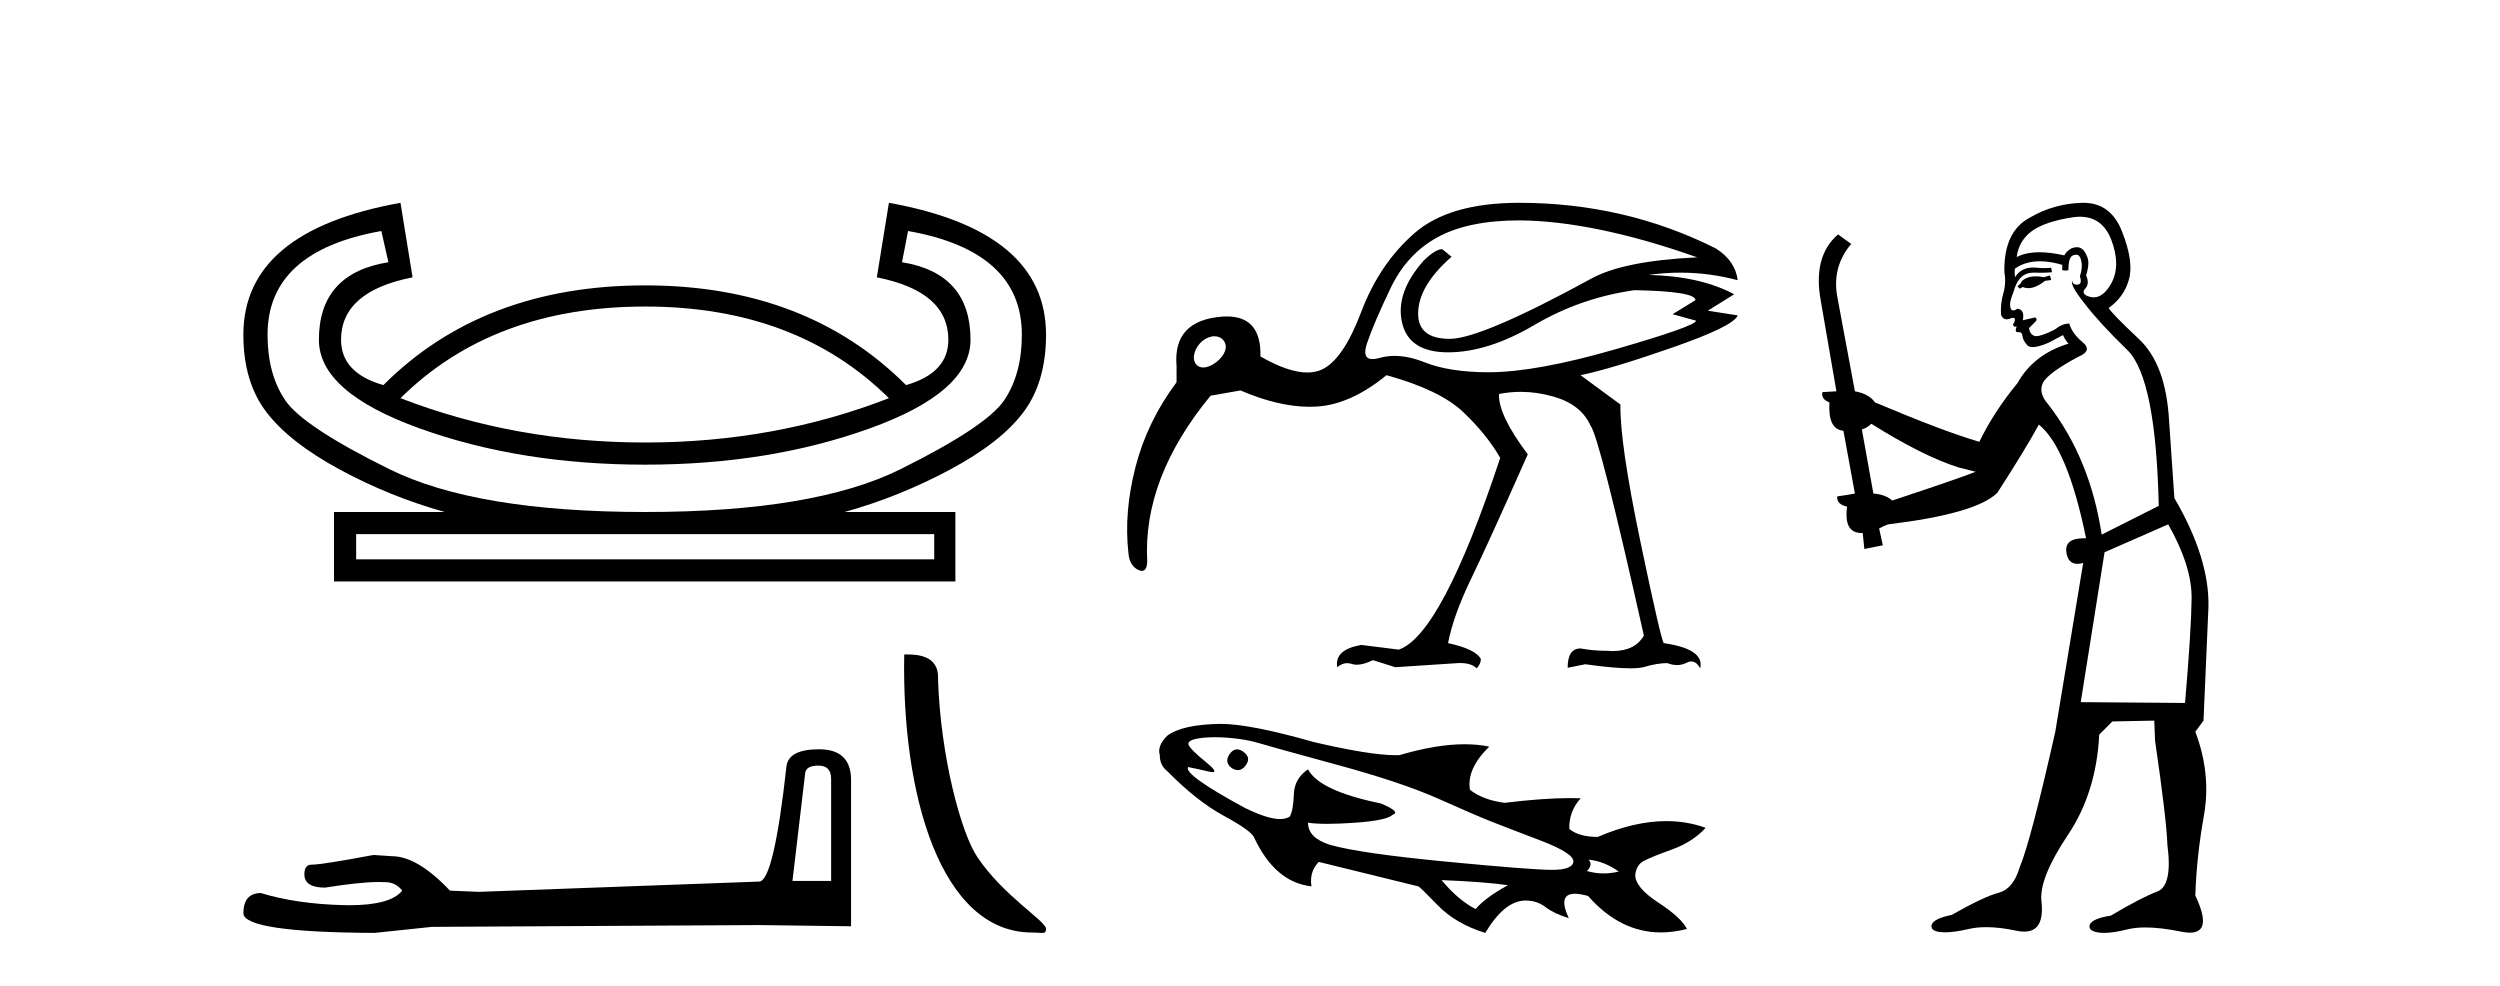
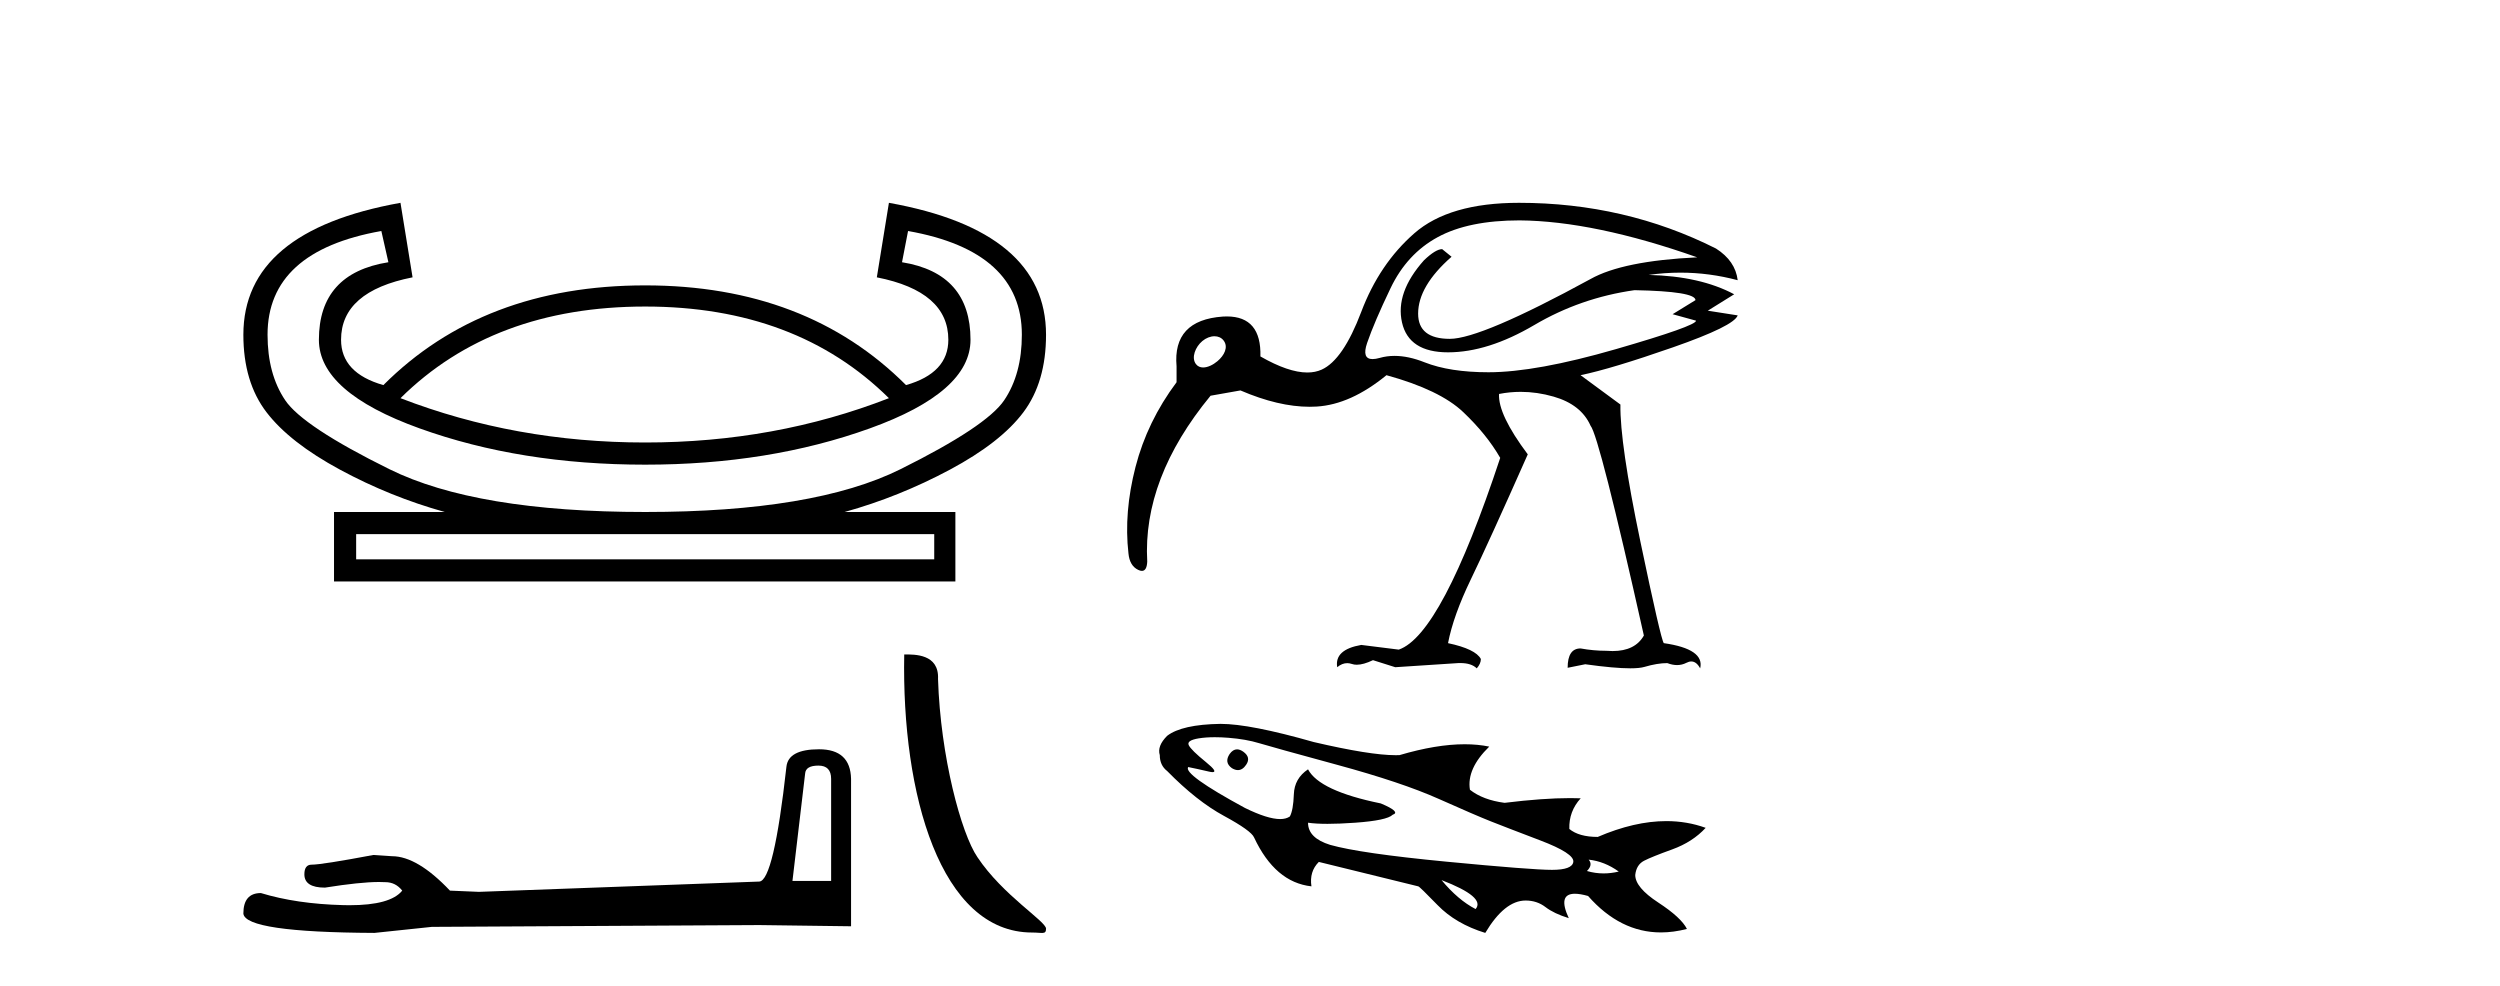
<svg xmlns="http://www.w3.org/2000/svg" width="104.0" height="41.0">
  <path d="M 26.84 12.752 Q 33.125 12.752 36.979 16.564 Q 32.245 18.408 26.84 18.408 Q 21.436 18.408 16.66 16.564 Q 20.514 12.752 26.84 12.752 ZM 37.775 9.61 Q 42.509 10.448 42.509 13.925 Q 42.509 15.559 41.776 16.648 Q 41.043 17.738 37.461 19.518 Q 33.879 21.299 26.84 21.299 Q 19.802 21.299 16.199 19.518 Q 12.596 17.738 11.863 16.648 Q 11.13 15.559 11.13 13.925 Q 11.13 10.448 15.864 9.61 L 16.157 10.909 Q 13.266 11.369 13.266 14.135 Q 13.266 16.313 17.456 17.821 Q 21.645 19.33 26.84 19.33 Q 31.994 19.33 36.183 17.821 Q 40.373 16.313 40.373 14.135 Q 40.373 11.369 37.524 10.909 L 37.775 9.61 ZM 38.864 22.22 L 38.864 23.268 L 14.816 23.268 L 14.816 22.22 ZM 16.66 8.437 Q 10.124 9.61 10.124 13.925 Q 10.124 15.894 11.088 17.151 Q 12.051 18.408 14.146 19.539 Q 16.241 20.67 18.503 21.299 L 13.895 21.299 L 13.895 24.189 L 39.744 24.189 L 39.744 21.299 L 35.136 21.299 Q 37.398 20.67 39.514 19.539 Q 41.629 18.408 42.572 17.151 Q 43.515 15.894 43.515 13.925 Q 43.515 9.61 36.979 8.437 L 36.476 11.537 Q 39.451 12.124 39.451 14.135 Q 39.451 15.517 37.691 16.02 Q 33.544 11.872 26.84 11.872 Q 20.095 11.872 15.948 16.02 Q 14.188 15.517 14.188 14.135 Q 14.188 12.124 17.163 11.537 L 16.66 8.437 Z" style="fill:#000000;stroke:none" />
  <path d="M 34.047 31.849 Q 34.575 31.849 34.575 32.401 L 34.575 36.648 L 32.966 36.648 L 33.494 32.175 Q 33.519 31.849 34.047 31.849 ZM 34.072 31.17 Q 32.791 31.17 32.715 31.899 Q 32.187 36.648 31.584 36.673 L 19.924 37.101 L 18.718 37.05 Q 17.361 35.618 16.306 35.618 Q 15.929 35.593 15.527 35.568 Q 13.391 35.97 12.964 35.97 Q 12.662 35.97 12.662 36.372 Q 12.662 36.925 13.517 36.925 Q 14.984 36.691 15.767 36.691 Q 15.91 36.691 16.029 36.698 Q 16.457 36.698 16.733 37.05 Q 16.243 37.657 14.54 37.657 Q 14.409 37.657 14.27 37.653 Q 12.336 37.603 10.853 37.151 Q 10.124 37.151 10.124 38.005 Q 10.2 38.784 15.577 38.809 L 17.964 38.558 L 31.584 38.483 L 35.404 38.533 L 35.404 32.401 Q 35.379 31.17 34.072 31.17 Z" style="fill:#000000;stroke:none" />
  <path d="M 42.935 38.793 C 43.364 38.793 43.515 38.89 43.515 38.632 C 43.515 38.326 41.715 37.242 40.662 35.66 C 39.986 34.677 39.123 31.468 39.022 28.249 C 39.072 27.193 38.036 27.225 37.616 27.225 C 37.504 33.047 39.126 38.793 42.935 38.793 Z" style="fill:#000000;stroke:none" />
  <path d="M 50.523 13.988 C 50.524 13.988 50.526 13.988 50.527 13.988 C 50.677 13.989 50.814 14.047 50.907 14.172 C 51.105 14.439 50.934 14.785 50.644 15.027 C 50.466 15.177 50.242 15.287 50.05 15.287 C 49.931 15.287 49.824 15.244 49.748 15.142 C 49.55 14.875 49.728 14.43 50.018 14.187 C 50.17 14.06 50.354 13.988 50.523 13.988 ZM 63.214 9.168 C 65.279 9.185 67.743 9.697 70.605 10.705 C 68.54 10.803 67.06 11.104 66.165 11.608 C 63.125 13.267 61.173 14.096 60.311 14.096 C 59.433 14.096 58.994 13.746 58.994 13.047 C 58.994 12.283 59.458 11.494 60.385 10.681 L 59.994 10.364 C 59.815 10.364 59.563 10.518 59.238 10.827 C 58.441 11.722 58.136 12.583 58.323 13.413 C 58.51 14.242 59.149 14.657 60.238 14.657 C 61.344 14.657 62.539 14.279 63.824 13.523 C 65.108 12.766 66.499 12.283 67.995 12.071 C 69.686 12.104 70.532 12.242 70.532 12.486 L 69.58 13.071 L 70.556 13.34 C 70.556 13.486 69.446 13.881 67.226 14.523 C 65.007 15.165 63.238 15.486 61.921 15.486 C 60.848 15.486 59.962 15.348 59.262 15.072 C 58.814 14.894 58.397 14.805 58.012 14.805 C 57.797 14.805 57.592 14.833 57.396 14.889 C 57.28 14.922 57.181 14.938 57.098 14.938 C 56.794 14.938 56.719 14.714 56.872 14.267 C 57.067 13.697 57.392 12.937 57.848 11.986 C 58.303 11.035 58.957 10.327 59.811 9.864 C 60.665 9.4 61.799 9.168 63.214 9.168 ZM 63.19 8.437 C 61.255 8.437 59.803 8.859 58.836 9.705 C 57.868 10.551 57.132 11.64 56.628 12.974 C 56.124 14.307 55.575 15.108 54.982 15.376 C 54.805 15.456 54.606 15.496 54.384 15.496 C 53.86 15.496 53.21 15.273 52.433 14.828 C 52.463 13.719 51.998 13.164 51.036 13.164 C 50.983 13.164 50.928 13.166 50.872 13.169 C 49.473 13.267 48.831 13.958 48.945 15.242 C 48.945 15.405 48.945 15.624 48.945 15.901 C 48.131 16.99 47.562 18.165 47.237 19.426 C 46.912 20.686 46.814 21.885 46.944 23.023 C 46.977 23.365 47.111 23.593 47.347 23.706 C 47.406 23.735 47.458 23.749 47.503 23.749 C 47.639 23.749 47.713 23.621 47.725 23.365 C 47.595 21.056 48.473 18.755 50.359 16.462 L 51.603 16.242 C 52.655 16.695 53.616 16.922 54.484 16.922 C 54.582 16.922 54.679 16.919 54.774 16.913 C 55.718 16.856 56.685 16.421 57.677 15.608 C 59.157 16.015 60.222 16.527 60.872 17.145 C 61.523 17.763 62.035 18.397 62.409 19.048 C 60.783 23.958 59.376 26.617 58.189 27.024 L 56.628 26.829 C 55.88 26.959 55.547 27.268 55.628 27.756 C 55.763 27.643 55.901 27.587 56.043 27.587 C 56.107 27.587 56.172 27.599 56.238 27.621 C 56.299 27.643 56.367 27.653 56.442 27.653 C 56.626 27.653 56.85 27.59 57.116 27.463 L 58.043 27.756 L 60.653 27.585 C 60.685 27.583 60.717 27.583 60.748 27.583 C 61.057 27.583 61.285 27.657 61.433 27.804 C 61.547 27.674 61.604 27.544 61.604 27.414 C 61.458 27.138 61.003 26.918 60.238 26.755 C 60.385 25.991 60.702 25.105 61.189 24.097 C 61.677 23.088 62.466 21.357 63.555 18.901 C 62.726 17.795 62.328 16.958 62.36 16.389 C 62.66 16.33 62.96 16.301 63.262 16.301 C 63.715 16.301 64.17 16.367 64.629 16.499 C 65.393 16.718 65.905 17.121 66.165 17.706 C 66.409 17.999 67.149 20.909 68.385 26.438 C 68.141 26.869 67.707 27.084 67.083 27.084 C 67 27.084 66.914 27.08 66.824 27.073 C 66.466 27.073 66.108 27.04 65.751 26.975 C 65.393 26.975 65.214 27.243 65.214 27.78 L 65.946 27.633 C 66.753 27.746 67.378 27.802 67.819 27.802 C 68.08 27.802 68.277 27.782 68.409 27.743 C 68.767 27.638 69.084 27.585 69.361 27.585 C 69.502 27.64 69.637 27.667 69.765 27.667 C 69.902 27.667 70.032 27.636 70.154 27.573 C 70.226 27.535 70.294 27.517 70.357 27.517 C 70.502 27.517 70.625 27.613 70.727 27.804 C 70.857 27.268 70.353 26.918 69.214 26.755 C 69.133 26.658 68.808 25.247 68.239 22.524 C 67.67 19.8 67.393 17.901 67.409 16.828 L 65.751 15.608 C 66.613 15.429 67.893 15.043 69.592 14.45 C 71.292 13.856 72.19 13.413 72.288 13.12 L 71.044 12.925 L 72.142 12.242 C 71.198 11.738 70.011 11.47 68.58 11.437 C 69.025 11.374 69.467 11.342 69.907 11.342 C 70.707 11.342 71.501 11.447 72.288 11.657 C 72.223 11.12 71.922 10.681 71.385 10.339 C 68.865 9.071 66.133 8.437 63.19 8.437 Z" style="fill:#000000;stroke:none" />
-   <path d="M 51.461 31.173 Q 51.291 31.173 51.153 31.366 Q 50.917 31.72 51.248 31.956 Q 51.381 32.036 51.497 32.036 Q 51.691 32.036 51.839 31.815 Q 52.051 31.508 51.721 31.271 Q 51.583 31.173 51.461 31.173 ZM 50.535 30.668 Q 50.801 30.668 51.106 30.692 Q 51.839 30.751 52.382 30.917 Q 52.926 31.082 55.62 31.815 Q 58.313 32.547 59.849 33.233 Q 61.385 33.918 62.012 34.166 Q 62.638 34.414 64.067 34.958 Q 65.497 35.501 65.45 35.856 Q 65.403 36.186 64.564 36.186 Q 63.725 36.186 60.157 35.844 Q 56.588 35.501 55.336 35.147 Q 54.414 34.863 54.414 34.225 L 54.414 34.225 Q 54.733 34.272 55.224 34.272 Q 55.714 34.272 56.376 34.225 Q 57.699 34.13 57.935 33.894 Q 58.29 33.776 57.439 33.422 Q 54.887 32.902 54.414 32.004 Q 53.847 32.382 53.824 33.043 Q 53.8 33.705 53.658 33.965 Q 53.504 34.073 53.253 34.073 Q 52.732 34.073 51.791 33.611 Q 49.216 32.216 49.428 31.909 L 49.428 31.909 Q 49.783 31.98 50.291 32.098 Q 50.387 32.121 50.442 32.121 Q 50.681 32.121 50.173 31.708 Q 49.547 31.2 49.452 30.999 Q 49.357 30.799 49.866 30.716 Q 50.162 30.668 50.535 30.668 ZM 66.088 35.761 Q 66.75 35.832 67.34 36.257 Q 67.02 36.334 66.711 36.334 Q 66.357 36.334 66.017 36.234 Q 66.277 35.974 66.088 35.761 ZM 59.968 36.612 Q 61.74 36.683 62.732 36.824 Q 61.811 37.321 61.385 37.817 Q 60.653 37.439 59.968 36.612 ZM 50.775 30.113 Q 49.168 30.137 48.554 30.61 Q 48.129 31.035 48.247 31.413 Q 48.247 31.838 48.554 32.075 Q 49.783 33.327 50.917 33.941 Q 52.051 34.556 52.17 34.839 Q 53.044 36.706 54.556 36.872 Q 54.462 36.257 54.863 35.856 L 58.999 36.872 Q 59.046 36.872 59.802 37.651 Q 60.558 38.431 61.787 38.809 Q 62.591 37.462 63.465 37.462 Q 63.937 37.462 64.292 37.734 Q 64.646 38.006 65.261 38.195 Q 64.789 37.18 65.514 37.18 Q 65.734 37.18 66.064 37.273 Q 67.4 38.789 69.093 38.789 Q 69.617 38.789 70.176 38.644 Q 69.94 38.171 68.983 37.545 Q 68.026 36.919 68.026 36.399 Q 68.073 35.974 68.392 35.808 Q 68.711 35.643 69.562 35.336 Q 70.412 35.028 70.956 34.438 Q 70.182 34.158 69.319 34.158 Q 67.996 34.158 66.466 34.816 Q 65.686 34.816 65.284 34.485 Q 65.261 33.752 65.757 33.209 Q 65.548 33.201 65.321 33.201 Q 64.186 33.201 62.591 33.398 Q 61.693 33.28 61.149 32.854 Q 61.007 31.98 61.953 31.059 Q 61.48 30.961 60.932 30.961 Q 59.752 30.961 58.219 31.413 Q 58.142 31.416 58.057 31.416 Q 56.992 31.416 54.651 30.869 Q 52.004 30.113 50.775 30.113 Z" style="fill:#000000;stroke:none" />
-   <path d="M 85.278 11.461 L 85.022 11.53 Q 84.842 11.495 84.688 11.495 Q 84.535 11.495 84.407 11.53 Q 84.15 11.615 84.099 11.717 Q 84.048 11.82 83.928 11.905 L 84.014 12.008 L 84.15 11.94 Q 84.258 11.988 84.379 11.988 Q 84.682 11.988 85.073 11.683 L 85.329 11.649 L 85.278 11.461 ZM 86.526 9.016 Q 87.449 9.016 87.823 9.958 Q 88.233 11.017 87.84 11.769 Q 87.512 12.37 87.097 12.37 Q 86.993 12.37 86.883 12.332 Q 86.593 12.23 86.713 12.042 Q 86.952 11.82 86.781 11.461 Q 86.952 10.915 86.815 10.658 Q 86.678 10.283 86.394 10.283 Q 86.29 10.283 86.166 10.334 Q 85.944 10.47 85.876 10.624 Q 85.302 10.494 84.846 10.494 Q 84.281 10.494 83.894 10.693 Q 83.98 10.009 84.543 9.599 Q 85.107 9.206 86.251 9.036 Q 86.394 9.016 86.526 9.016 ZM 77.847 17.628 Q 79.965 18.96 81.451 19.438 L 82.186 19.626 Q 81.451 19.917 78.718 20.822 Q 78.428 20.566 77.933 20.532 L 77.454 17.867 Q 77.676 17.799 77.847 17.628 ZM 86.365 10.595 Q 86.51 10.595 86.559 10.778 Q 86.661 11.068 86.525 11.495 Q 86.627 11.82 86.439 11.837 Q 86.408 11.842 86.38 11.842 Q 86.229 11.842 86.2 11.683 L 86.2 11.683 Q 86.115 11.871 86.73 12.64 Q 87.328 13.426 88.506 14.57 Q 89.685 15.732 89.804 21.044 L 87.43 22.24 Q 86.952 19.08 85.209 16.825 Q 84.782 16.347 84.987 15.92 Q 85.209 15.51 86.456 14.843 Q 87.071 14.587 86.627 14.228 Q 86.2 13.87 86.081 13.46 Q 85.79 13.46 85.466 13.716 Q 84.929 13.984 84.708 13.984 Q 84.661 13.984 84.629 13.972 Q 84.441 13.904 84.407 13.648 L 84.663 13.391 Q 84.782 13.289 84.663 13.204 L 84.15 13.323 Q 84.236 12.879 83.928 12.845 Q 83.821 12.914 83.751 12.914 Q 83.666 12.914 83.638 12.811 Q 83.57 12.589 83.757 12.162 Q 83.86 11.752 84.082 11.53 Q 84.287 11.34 84.608 11.34 Q 84.635 11.34 84.663 11.342 Q 84.782 11.347 84.9 11.347 Q 85.135 11.347 85.363 11.325 L 85.329 11.137 Q 85.201 11.154 85.051 11.154 Q 84.902 11.154 84.731 11.137 Q 84.652 11.128 84.578 11.128 Q 84.079 11.128 83.826 11.53 Q 83.792 11.273 83.826 11.171 Q 84.258 10.869 84.861 10.869 Q 85.284 10.869 85.79 11.017 L 85.79 11.239 Q 85.867 11.256 85.931 11.256 Q 85.995 11.256 86.046 11.239 Q 86.046 10.693 86.234 10.624 Q 86.308 10.595 86.365 10.595 ZM 90.197 21.813 Q 91.188 23.555 91.171 24.905 Q 91.154 26.254 90.898 29.243 L 86.559 29.209 L 87.55 22.974 L 90.197 21.813 ZM 86.673 8.437 Q 86.642 8.437 86.61 8.438 Q 85.431 8.472 84.441 9.053 Q 83.348 9.633 83.382 11.325 Q 83.467 11.786 83.33 12.23 Q 83.211 12.657 83.245 13.101 Q 83.318 13.284 83.479 13.284 Q 83.543 13.284 83.621 13.255 Q 83.701 13.22 83.748 13.22 Q 83.864 13.22 83.792 13.426 Q 83.723 13.46 83.757 13.545 Q 83.78 13.591 83.833 13.591 Q 83.86 13.591 83.894 13.579 L 83.894 13.579 Q 83.798 13.82 83.942 13.82 Q 83.952 13.82 83.962 13.819 Q 83.976 13.817 83.989 13.817 Q 84.118 13.817 84.133 13.972 Q 84.15 14.16 84.338 14.365 Q 84.412 14.439 84.562 14.439 Q 84.795 14.439 85.209 14.263 L 85.824 13.938 Q 85.876 14.092 86.046 14.297 Q 84.594 14.741 83.928 15.937 Q 82.955 17.115 82.34 18.379 Q 80.871 17.952 78.001 16.74 Q 77.745 16.381 77.164 16.278 L 76.429 12.332 Q 76.207 11.102 77.01 10.146 L 76.463 9.753 Q 75.404 10.658 75.746 12.52 L 76.395 16.278 L 75.814 16.312 Q 75.746 16.603 76.105 16.74 Q 76.036 17.867 76.686 17.918 L 77.164 20.532 Q 76.788 20.6 76.429 20.651 Q 76.395 20.976 76.839 21.078 Q 76.69 22.173 77.442 22.173 Q 77.465 22.173 77.488 22.172 L 77.557 22.838 L 78.325 22.684 L 78.172 21.984 Q 78.36 21.881 78.547 21.813 Q 82.22 21.369 83.091 20.498 Q 84.27 18.67 84.817 17.662 Q 86.012 18.636 86.781 22.394 Q 86.733 22.392 86.688 22.392 Q 85.88 22.392 85.961 22.974 Q 86.028 23.456 86.419 23.456 Q 86.528 23.456 86.661 23.419 L 86.661 23.419 L 85.5 30.439 Q 84.475 35 84.014 36.093 Q 83.757 36.964 83.16 37.135 Q 82.545 37.289 81.195 38.058 Q 80.444 38.211 80.358 38.468 Q 80.29 38.724 80.717 38.775 Q 80.805 38.786 80.911 38.786 Q 81.299 38.786 81.93 38.639 Q 82.251 38.57 82.632 38.57 Q 83.204 38.57 83.911 38.724 Q 84.074 38.756 84.211 38.756 Q 85.081 38.756 84.919 37.443 Q 84.851 36.486 86.029 34.727 Q 87.208 32.967 87.328 30.559 L 87.874 30.012 L 89.617 29.978 L 89.651 30.815 Q 90.129 34.095 90.163 35.137 Q 90.385 36.828 89.753 37.084 Q 89.104 37.323 87.806 38.092 Q 87.037 38.211 86.935 38.468 Q 86.849 38.724 87.293 38.792 Q 87.4 38.809 87.53 38.809 Q 87.921 38.809 88.523 38.656 Q 88.839 38.582 89.249 38.582 Q 89.883 38.582 90.744 38.758 Q 90.944 38.799 91.099 38.799 Q 92.06 38.799 91.325 37.255 Q 91.376 35.649 91.683 33.924 Q 91.991 32.199 91.325 30.439 L 91.666 29.978 L 91.871 25.263 Q 91.923 23.231 90.454 20.72 Q 90.385 19.797 90.232 17.474 Q 90.095 15.134 88.967 14.092 Q 87.84 13.033 87.72 12.811 Q 88.352 12.367 88.557 11.649 Q 88.78 10.915 88.284 9.651 Q 87.819 8.437 86.673 8.437 Z" style="fill:#000000;stroke:none" />
+   <path d="M 51.461 31.173 Q 51.291 31.173 51.153 31.366 Q 50.917 31.72 51.248 31.956 Q 51.381 32.036 51.497 32.036 Q 51.691 32.036 51.839 31.815 Q 52.051 31.508 51.721 31.271 Q 51.583 31.173 51.461 31.173 ZM 50.535 30.668 Q 50.801 30.668 51.106 30.692 Q 51.839 30.751 52.382 30.917 Q 52.926 31.082 55.62 31.815 Q 58.313 32.547 59.849 33.233 Q 61.385 33.918 62.012 34.166 Q 62.638 34.414 64.067 34.958 Q 65.497 35.501 65.45 35.856 Q 65.403 36.186 64.564 36.186 Q 63.725 36.186 60.157 35.844 Q 56.588 35.501 55.336 35.147 Q 54.414 34.863 54.414 34.225 L 54.414 34.225 Q 54.733 34.272 55.224 34.272 Q 55.714 34.272 56.376 34.225 Q 57.699 34.13 57.935 33.894 Q 58.29 33.776 57.439 33.422 Q 54.887 32.902 54.414 32.004 Q 53.847 32.382 53.824 33.043 Q 53.8 33.705 53.658 33.965 Q 53.504 34.073 53.253 34.073 Q 52.732 34.073 51.791 33.611 Q 49.216 32.216 49.428 31.909 L 49.428 31.909 Q 49.783 31.98 50.291 32.098 Q 50.387 32.121 50.442 32.121 Q 50.681 32.121 50.173 31.708 Q 49.547 31.2 49.452 30.999 Q 49.357 30.799 49.866 30.716 Q 50.162 30.668 50.535 30.668 ZM 66.088 35.761 Q 66.75 35.832 67.34 36.257 Q 67.02 36.334 66.711 36.334 Q 66.357 36.334 66.017 36.234 Q 66.277 35.974 66.088 35.761 ZM 59.968 36.612 Q 61.811 37.321 61.385 37.817 Q 60.653 37.439 59.968 36.612 ZM 50.775 30.113 Q 49.168 30.137 48.554 30.61 Q 48.129 31.035 48.247 31.413 Q 48.247 31.838 48.554 32.075 Q 49.783 33.327 50.917 33.941 Q 52.051 34.556 52.17 34.839 Q 53.044 36.706 54.556 36.872 Q 54.462 36.257 54.863 35.856 L 58.999 36.872 Q 59.046 36.872 59.802 37.651 Q 60.558 38.431 61.787 38.809 Q 62.591 37.462 63.465 37.462 Q 63.937 37.462 64.292 37.734 Q 64.646 38.006 65.261 38.195 Q 64.789 37.18 65.514 37.18 Q 65.734 37.18 66.064 37.273 Q 67.4 38.789 69.093 38.789 Q 69.617 38.789 70.176 38.644 Q 69.94 38.171 68.983 37.545 Q 68.026 36.919 68.026 36.399 Q 68.073 35.974 68.392 35.808 Q 68.711 35.643 69.562 35.336 Q 70.412 35.028 70.956 34.438 Q 70.182 34.158 69.319 34.158 Q 67.996 34.158 66.466 34.816 Q 65.686 34.816 65.284 34.485 Q 65.261 33.752 65.757 33.209 Q 65.548 33.201 65.321 33.201 Q 64.186 33.201 62.591 33.398 Q 61.693 33.28 61.149 32.854 Q 61.007 31.98 61.953 31.059 Q 61.48 30.961 60.932 30.961 Q 59.752 30.961 58.219 31.413 Q 58.142 31.416 58.057 31.416 Q 56.992 31.416 54.651 30.869 Q 52.004 30.113 50.775 30.113 Z" style="fill:#000000;stroke:none" />
</svg>